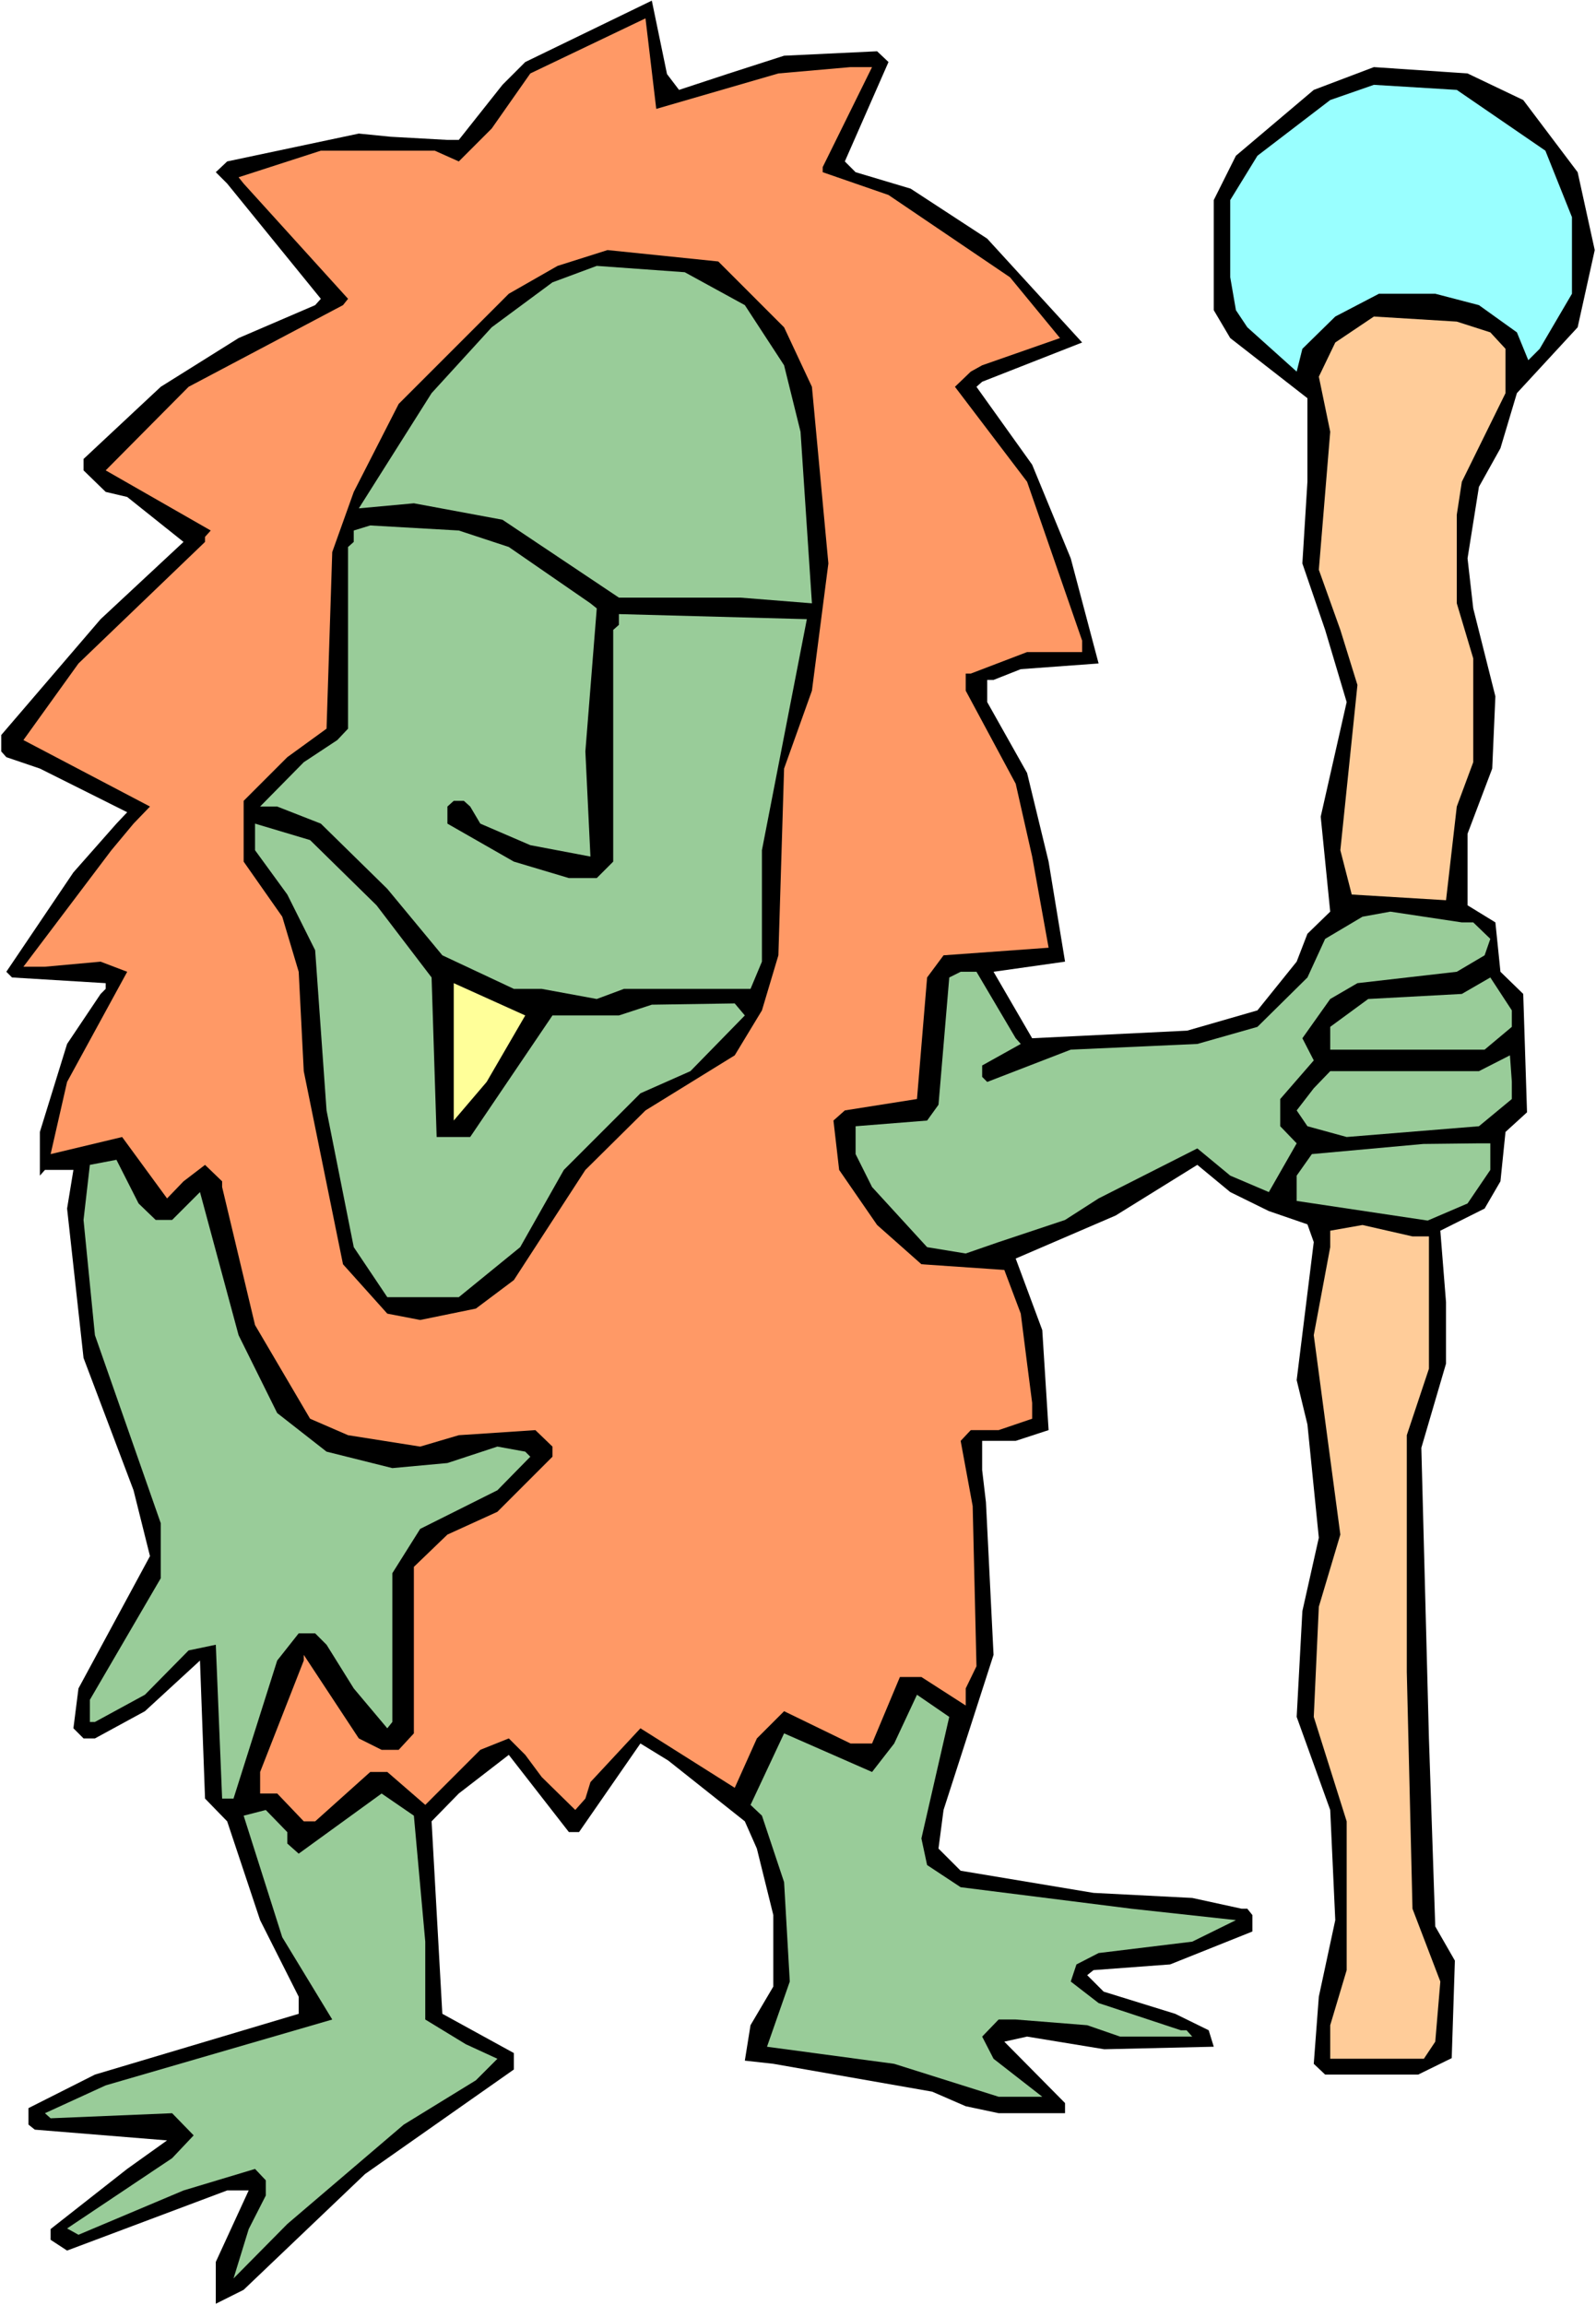
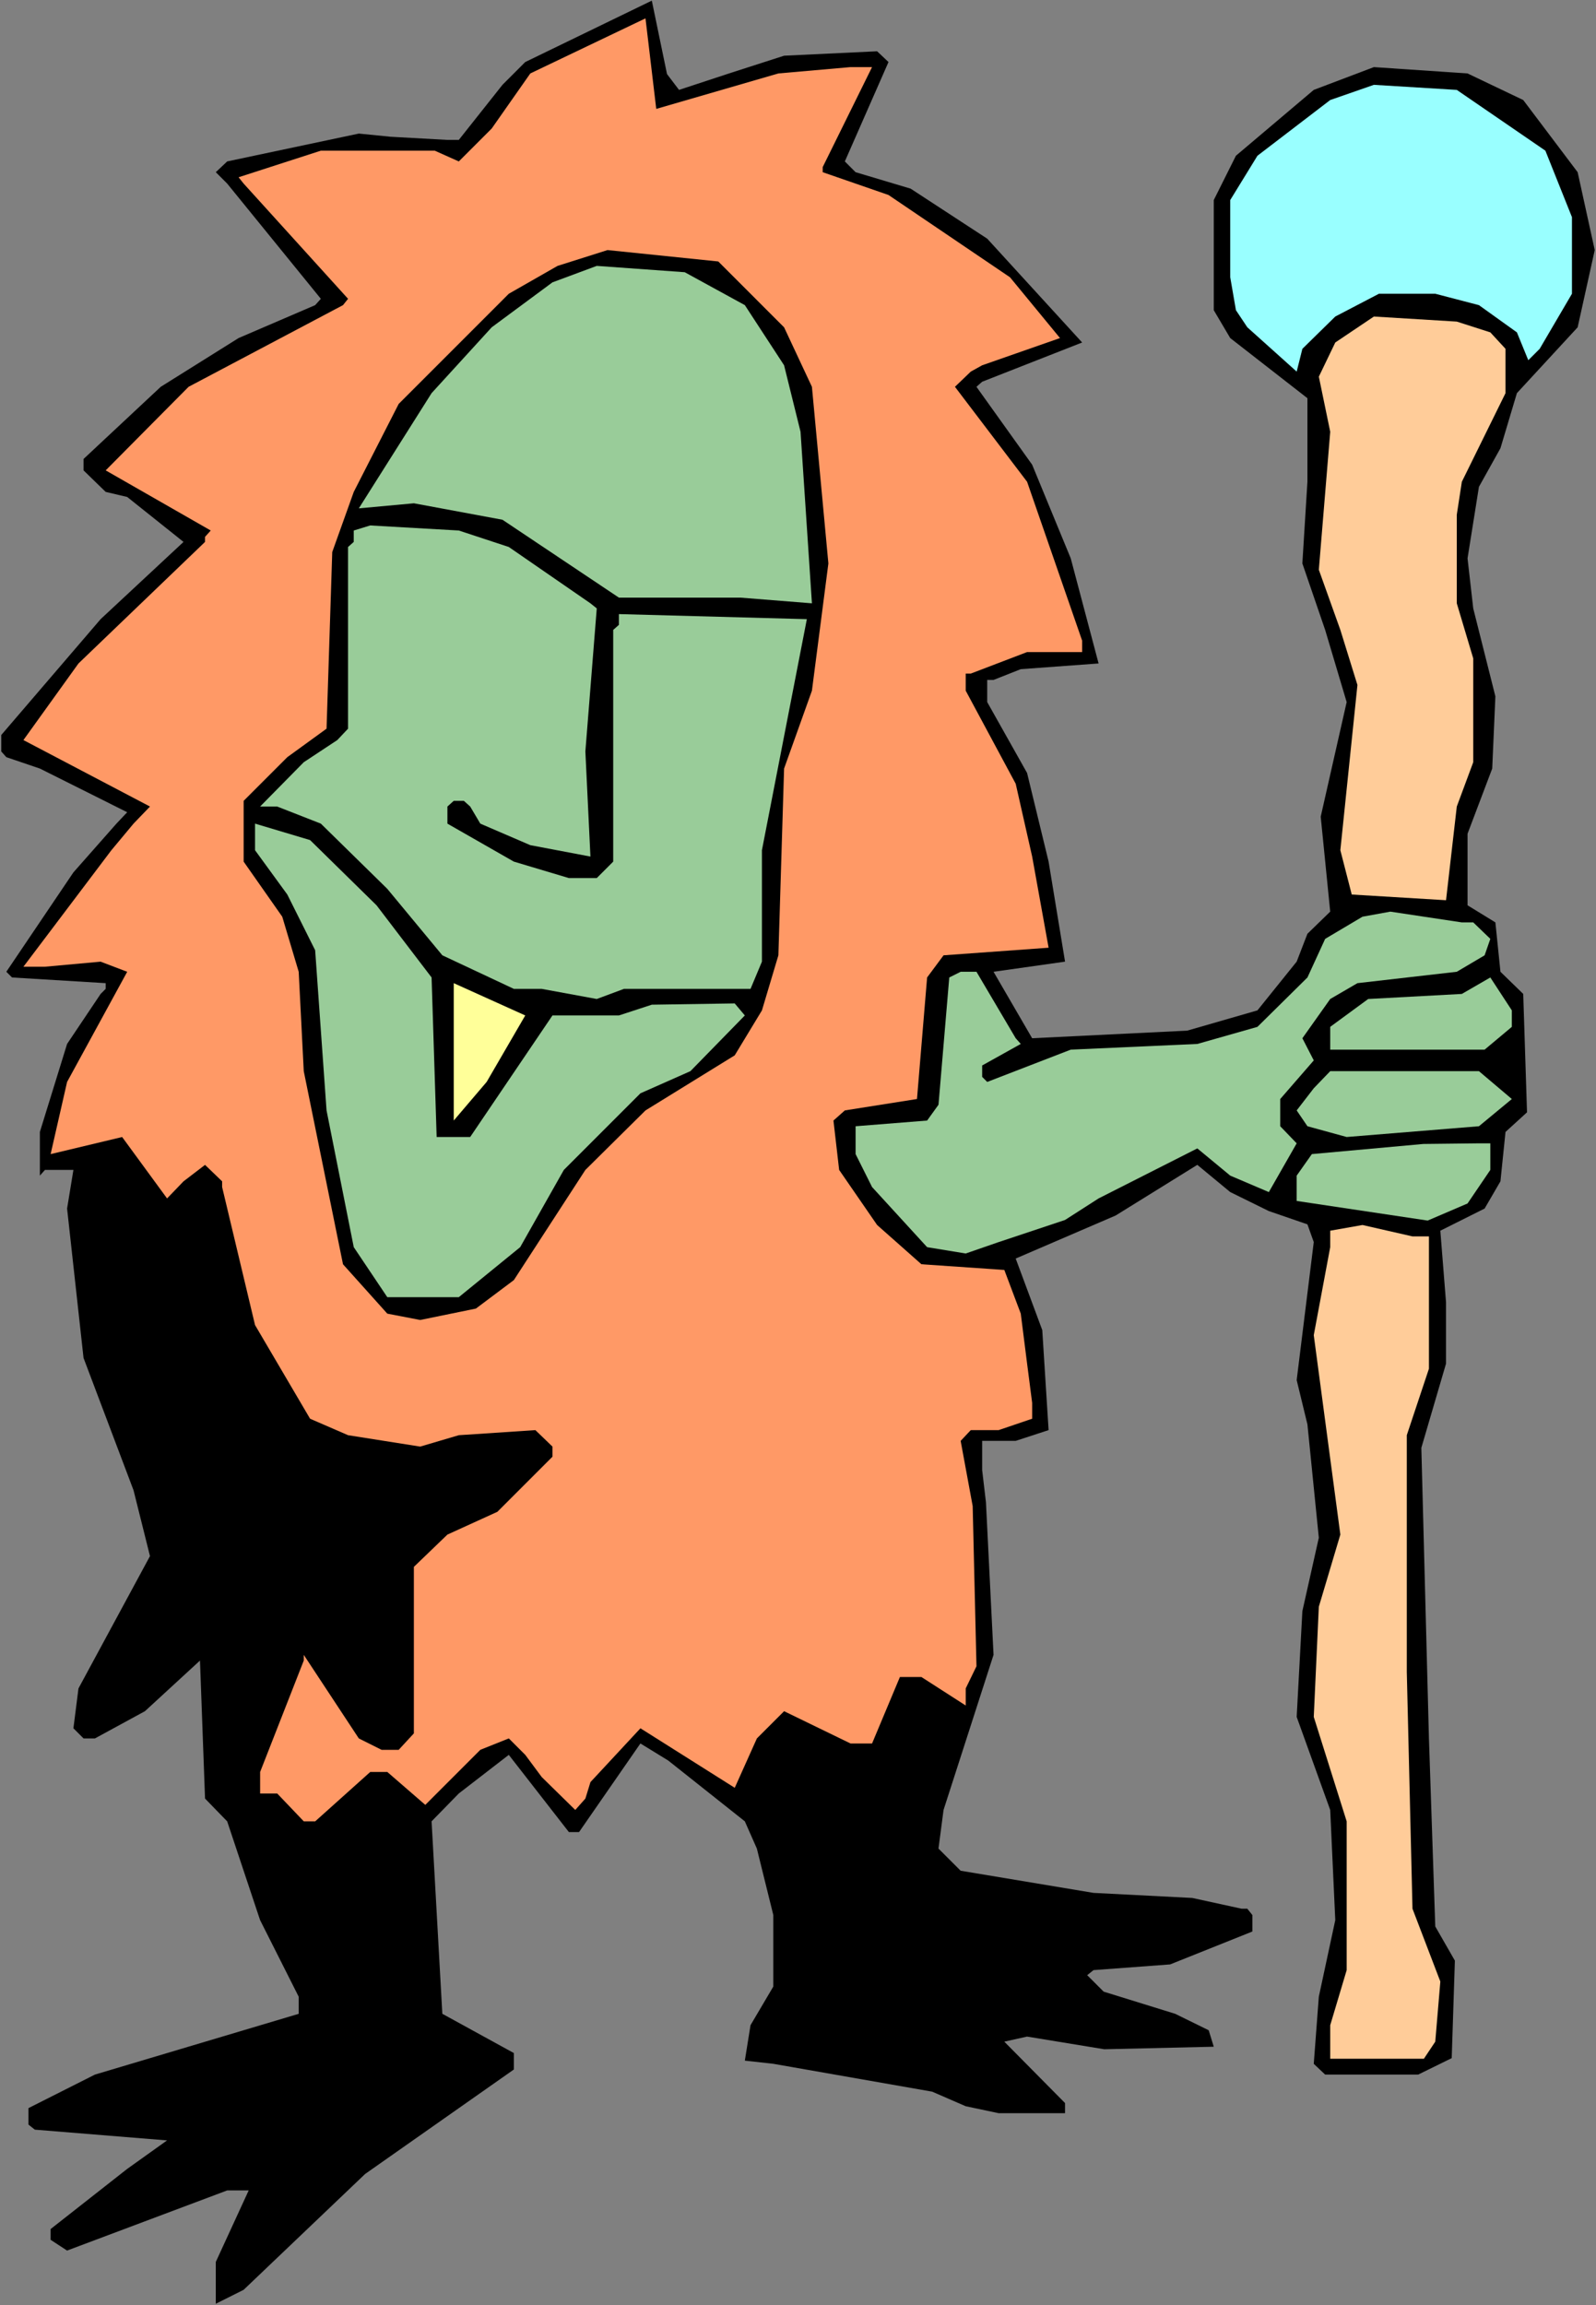
<svg xmlns="http://www.w3.org/2000/svg" xmlns:ns1="http://sodipodi.sourceforge.net/DTD/sodipodi-0.dtd" xmlns:ns2="http://www.inkscape.org/namespaces/inkscape" version="1.0" width="107.802mm" height="155.668mm" id="svg18" ns1:docname="Troll 09.wmf">
  <rect width="100%" height="100%" fill="#808080" stroke="none" />
  <ns1:namedview id="namedview18" pagecolor="#ffffff" bordercolor="#000000" borderopacity="0.25" ns2:showpageshadow="2" ns2:pageopacity="0.0" ns2:pagecheckerboard="0" ns2:deskcolor="#d1d1d1" ns2:document-units="mm" />
  <defs id="defs1">
    <pattern id="WMFhbasepattern" patternUnits="userSpaceOnUse" width="6" height="6" x="0" y="0" />
  </defs>
-   <path style="fill:#ffffff;fill-opacity:1;fill-rule:evenodd;stroke:none" d="M 0,588.353 H 407.442 V 0 H 0 Z" id="path1" />
  <path style="fill:#000000;fill-opacity:1;fill-rule:evenodd;stroke:none" d="m 170.279,18.906 3.07,4.04 12.763,-4.201 14.055,-4.525 23.749,-1.131 2.908,2.747 -11.147,25.37 2.746,2.747 14.055,4.201 19.548,12.766 24.233,26.501 -25.526,10.019 -1.454,1.293 14.217,19.876 9.855,23.915 7.108,26.824 -19.871,1.454 -6.947,2.747 h -1.616 v 5.656 l 10.178,18.098 5.493,22.623 4.2,25.531 -18.256,2.585 9.855,16.967 39.581,-1.939 17.933,-5.171 10.016,-12.443 2.746,-7.11 5.816,-5.656 -2.423,-24.239 6.624,-29.248 -5.493,-18.421 -5.816,-16.967 1.292,-20.845 V 101.641 L 314.063,86.29 309.863,79.18 V 51.063 l 5.654,-11.311 19.871,-16.805 15.348,-5.817 23.91,1.616 14.217,6.787 13.894,18.421 4.362,19.876 -4.362,19.714 -15.509,16.805 -4.2,14.058 -5.493,9.857 -2.908,18.26 1.454,12.766 5.654,22.461 -0.808,18.421 -6.301,16.644 v 18.26 l 7.108,4.363 1.292,12.604 5.816,5.656 0.969,30.218 -5.493,5.009 -1.292,12.604 -4.039,6.948 -11.309,5.656 1.454,18.26 v 15.674 l -6.301,21.492 1.939,74.17 1.616,47.993 5.008,8.726 -0.808,24.885 -8.562,4.201 h -23.749 l -2.908,-2.747 1.292,-17.129 4.2,-19.553 -1.292,-28.117 -8.562,-23.754 1.454,-26.986 4.2,-18.745 -2.908,-28.925 -2.746,-11.311 4.362,-35.227 -1.616,-4.525 -9.855,-3.393 -9.855,-4.848 -8.401,-6.948 -20.841,12.927 -25.526,10.988 6.785,18.26 1.616,25.531 -8.401,2.747 h -8.562 v 7.433 l 0.969,8.241 1.939,38.943 -12.763,39.59 -1.292,9.857 5.654,5.656 33.927,5.656 25.203,1.293 12.601,2.747 h 1.454 l 1.292,1.616 v 4.201 l -21.002,8.403 -19.548,1.454 -1.616,1.293 4.2,4.201 18.256,5.656 8.562,4.201 1.292,4.201 -27.949,0.646 -19.71,-3.232 -5.816,1.293 15.509,15.674 v 2.585 h -16.963 l -8.401,-1.778 -8.562,-3.717 -40.55,-7.11 -7.27,-0.808 1.454,-9.049 5.816,-9.857 v -18.26 l -4.2,-16.967 -3.07,-6.948 -19.548,-15.513 -7.108,-4.363 -15.671,22.623 h -2.585 l -15.348,-19.714 -12.763,9.857 -6.947,7.11 2.746,49.124 18.256,10.019 v 4.201 l -37.965,26.663 -31.019,29.571 -7.108,3.555 v -10.665 l 8.401,-18.26 h -5.493 l -40.873,15.351 -4.2,-2.747 v -2.747 l 19.548,-15.351 10.178,-7.272 -33.765,-2.747 -1.616,-1.293 v -4.201 L 24.233,529.534 76.254,514.021 v -4.363 l -9.855,-19.553 -8.401,-25.208 -5.654,-5.817 -1.292,-35.227 -14.055,12.927 -12.763,6.948 h -2.908 l -2.585,-2.585 1.292,-10.18 18.256,-33.773 -4.2,-16.805 -12.763,-33.773 -4.2,-38.136 1.616,-9.857 h -7.27 l -1.292,1.454 v -11.15 l 6.947,-22.461 8.562,-12.766 1.292,-1.293 v -1.454 L 3.07,249.497 1.616,248.042 18.74,222.673 29.726,210.23 32.473,207.321 10.178,196.172 1.616,193.263 0.323,191.809 v -4.201 L 25.687,158.036 46.851,138.322 32.473,126.849 26.98,125.556 21.325,120.062 v -2.909 L 41.035,98.732 60.906,86.29 80.455,77.887 81.909,76.271 57.998,46.861 l -2.908,-2.909 2.908,-2.747 33.603,-7.11 8.078,0.808 14.54,0.808 h 2.908 l 11.147,-14.058 5.816,-5.817 32.311,-15.674 z" id="path2" />
  <path style="fill:#ff9966;fill-opacity:1;fill-rule:evenodd;stroke:none" d="m 198.713,18.745 18.417,-1.616 h 5.493 l -12.601,25.531 v 1.293 l 16.802,5.817 31.019,21.007 12.763,15.513 -19.871,6.948 -2.908,1.616 -4.039,3.878 18.417,24.239 14.055,40.559 v 2.909 h -14.055 l -14.378,5.494 h -1.292 v 4.363 l 12.763,23.754 4.2,18.583 4.2,23.269 -26.818,1.939 -4.2,5.656 -2.585,31.025 -18.417,2.909 -2.908,2.585 1.454,12.604 9.693,14.058 11.309,10.019 21.164,1.454 4.2,11.15 1.616,12.766 1.292,10.019 v 4.04 l -8.562,2.909 h -7.108 l -2.585,2.747 3.07,16.644 0.969,40.883 -2.746,5.656 v 4.363 l -11.309,-7.272 h -5.493 l -7.108,16.967 h -5.493 l -16.963,-8.241 -6.947,6.948 -5.654,12.604 -24.072,-15.19 -12.763,13.735 -1.292,4.201 -2.585,2.909 -8.562,-8.403 -4.2,-5.656 -4.2,-4.201 -7.27,2.909 -14.055,14.058 -9.693,-8.403 h -4.362 l -14.055,12.604 h -2.908 l -6.785,-7.11 h -4.362 v -5.494 L 77.547,423.853 v -1.454 l 14.055,21.33 5.816,2.909 h 4.362 l 3.877,-4.201 v -42.498 l 8.562,-8.241 12.763,-5.817 14.055,-14.058 v -2.585 l -4.362,-4.201 -19.548,1.293 -9.855,2.909 -18.417,-2.909 -9.693,-4.201 -14.055,-23.915 -8.401,-35.227 v -1.454 l -4.362,-4.201 -5.493,4.201 -4.2,4.363 -11.47,-15.674 -18.256,4.363 4.2,-18.421 15.348,-28.117 -6.785,-2.585 -14.217,1.293 H 5.978 L 28.434,217.017 34.088,210.23 38.289,205.867 5.978,188.9 20.033,169.347 52.344,138.322 v -1.293 L 53.798,135.413 26.98,120.062 48.143,98.732 87.563,77.887 88.855,76.271 62.199,46.861 60.906,45.246 81.909,38.459 h 29.08 l 6.139,2.747 8.401,-8.403 9.855,-14.058 29.403,-14.058 2.746,23.108 z" id="path3" />
  <path style="fill:#99ffff;fill-opacity:1;fill-rule:evenodd;stroke:none" d="m 394.518,38.459 6.785,16.967 v 19.553 l -8.239,14.058 -2.908,2.909 -2.908,-7.11 -9.693,-6.948 -11.147,-2.909 h -14.378 l -11.147,5.817 -8.401,8.241 -1.454,5.817 -12.601,-11.311 -2.908,-4.363 -1.454,-8.403 V 51.063 l 6.947,-11.311 18.579,-14.22 11.147,-3.878 21.164,1.293 z" id="path4" />
  <path style="fill:#000000;fill-opacity:1;fill-rule:evenodd;stroke:none" d="m 200.167,83.543 7.108,15.19 4.2,45.084 -4.2,32.48 -7.108,19.876 -1.454,47.669 -4.2,14.058 -6.947,11.473 -22.779,14.058 -15.348,15.19 -18.256,28.117 -9.693,7.272 -14.217,2.909 -8.401,-1.616 -11.309,-12.604 -10.016,-49.285 -1.292,-25.37 -4.2,-14.058 -9.855,-14.058 v -15.513 l 11.147,-11.15 10.016,-7.272 1.454,-45.084 5.493,-15.351 11.47,-22.461 28.111,-28.117 12.44,-7.11 12.763,-4.04 28.272,2.909 z" id="path5" />
  <path style="fill:#99cc99;fill-opacity:1;fill-rule:evenodd;stroke:none" d="m 190.151,77.887 10.016,15.351 4.2,16.967 2.908,43.791 -18.256,-1.454 h -31.019 l -29.726,-19.876 -22.618,-4.201 -14.055,1.293 18.579,-29.41 15.348,-16.805 15.509,-11.473 11.309,-4.201 22.456,1.616 z" id="path6" />
  <path style="fill:#ffcc99;fill-opacity:1;fill-rule:evenodd;stroke:none" d="m 380.463,84.835 3.877,4.201 v 11.311 l -11.147,22.623 -1.292,8.403 v 22.623 l 4.2,14.058 v 26.501 l -4.2,11.311 -2.746,23.915 -24.072,-1.454 -2.908,-11.311 4.362,-42.175 -4.362,-14.058 -5.493,-15.351 2.908,-35.227 -2.908,-14.058 4.2,-8.726 9.855,-6.625 21.164,1.293 z" id="path7" />
  <path style="fill:#99cc99;fill-opacity:1;fill-rule:evenodd;stroke:none" d="m 129.89,139.615 20.841,14.382 1.616,1.293 -2.908,36.52 1.292,26.824 -15.348,-2.909 -12.763,-5.494 -2.585,-4.363 -1.616,-1.454 h -2.585 l -1.616,1.454 v 4.363 l 16.963,9.695 14.055,4.201 h 7.108 l 4.2,-4.201 v -59.142 l 1.454,-1.293 v -2.747 l 47.982,1.293 -11.47,58.981 v 28.44 l -2.908,6.948 H 159.293 l -6.947,2.585 -14.055,-2.585 h -7.108 L 112.927,243.841 98.872,226.874 81.909,210.23 70.761,205.867 h -4.362 l 11.147,-11.311 8.562,-5.656 2.746,-2.909 v -46.377 l 1.454,-1.293 v -2.909 l 4.2,-1.293 22.618,1.293 z" id="path8" />
  <path style="fill:#99cc99;fill-opacity:1;fill-rule:evenodd;stroke:none" d="m 96.125,231.075 14.055,18.421 1.292,40.721 h 8.562 l 21.002,-31.026 h 16.963 l 8.401,-2.747 21.164,-0.323 2.585,3.07 -13.894,14.22 -12.763,5.656 -19.548,19.553 -11.147,19.714 -15.671,12.766 H 98.872 l -8.562,-12.766 -6.947,-34.904 -2.908,-40.883 -7.108,-14.22 -8.239,-11.311 v -6.787 l 14.055,4.201 z" id="path9" />
  <path style="fill:#99cc99;fill-opacity:1;fill-rule:evenodd;stroke:none" d="m 376.101,235.438 4.362,4.201 -1.454,4.201 -7.108,4.201 -25.364,2.909 -6.947,4.04 -7.108,10.019 2.908,5.656 -8.562,9.857 v 6.948 l 4.2,4.363 -7.108,12.443 -9.855,-4.201 -8.401,-6.948 -25.203,12.766 -8.562,5.494 -16.963,5.656 -8.401,2.909 -9.855,-1.616 -14.055,-15.351 -4.2,-8.403 v -7.11 l 18.256,-1.454 2.908,-4.04 2.746,-32.48 2.908,-1.454 h 4.039 l 10.016,16.967 1.292,1.454 -9.855,5.494 v 2.909 l 1.292,1.293 21.325,-8.241 32.311,-1.454 15.348,-4.363 12.763,-12.604 4.524,-9.857 9.532,-5.656 7.108,-1.293 18.256,2.747 z" id="path10" />
  <path style="fill:#99cc99;fill-opacity:1;fill-rule:evenodd;stroke:none" d="m 385.956,262.101 -6.947,5.817 h -39.419 v -5.817 l 9.693,-7.11 23.91,-1.293 7.27,-4.201 5.493,8.403 z" id="path11" />
  <path style="fill:#ffff99;fill-opacity:1;fill-rule:evenodd;stroke:none" d="m 124.236,276.159 -8.401,9.857 v -35.065 l 18.256,8.241 z" id="path12" />
-   <path style="fill:#99cc99;fill-opacity:1;fill-rule:evenodd;stroke:none" d="m 385.956,280.522 -8.401,6.948 -33.765,2.747 -10.016,-2.747 -2.746,-4.04 4.362,-5.656 4.2,-4.363 h 37.965 l 7.916,-4.04 0.485,6.787 z" id="path13" />
+   <path style="fill:#99cc99;fill-opacity:1;fill-rule:evenodd;stroke:none" d="m 385.956,280.522 -8.401,6.948 -33.765,2.747 -10.016,-2.747 -2.746,-4.04 4.362,-5.656 4.2,-4.363 h 37.965 z" id="path13" />
  <path style="fill:#99cc99;fill-opacity:1;fill-rule:evenodd;stroke:none" d="m 380.463,298.62 -5.816,8.564 -10.178,4.363 -33.442,-5.009 v -6.464 l 3.877,-5.494 28.434,-2.585 14.217,-0.162 h 2.908 z" id="path14" />
-   <path style="fill:#99cc99;fill-opacity:1;fill-rule:evenodd;stroke:none" d="m 39.743,311.386 h 4.2 l 7.108,-7.11 9.855,36.52 9.855,19.876 12.601,9.857 16.802,4.201 14.055,-1.293 12.763,-4.201 7.108,1.293 1.292,1.293 -8.401,8.564 -19.71,9.857 -7.108,11.311 v 37.974 l -1.292,1.616 -8.562,-10.18 -6.947,-11.15 -2.908,-2.909 H 76.254 l -5.493,6.948 -11.147,35.227 h -2.908 l -1.616,-39.267 -6.947,1.454 -11.147,11.311 -12.763,6.948 h -1.292 v -5.656 L 41.035,402.847 v -14.058 l -16.802,-47.993 -2.908,-29.41 1.616,-14.058 6.785,-1.293 5.654,11.15 z" id="path15" />
  <path style="fill:#ffcc99;fill-opacity:1;fill-rule:evenodd;stroke:none" d="M 364.792,315.587 V 349.36 l -5.654,16.967 v 60.435 l 1.454,60.435 7.108,18.583 -1.292,15.351 -2.908,4.363 h -23.91 v -8.564 l 4.2,-14.058 v -37.974 l -8.401,-26.663 1.292,-28.117 5.493,-18.421 -6.785,-50.901 4.2,-22.461 v -4.201 l 8.239,-1.454 12.763,2.909 z" id="path16" />
-   <path style="fill:#99cc99;fill-opacity:1;fill-rule:evenodd;stroke:none" d="m 235.224,469.261 1.454,6.787 8.562,5.656 43.62,5.494 26.657,2.909 -11.147,5.494 -23.91,2.909 -5.654,2.909 -1.454,4.363 7.108,5.494 21.002,6.948 h 1.454 l 1.454,1.616 h -18.417 l -8.401,-2.909 -18.256,-1.454 h -4.362 l -4.2,4.363 2.908,5.656 12.44,9.695 h -11.147 l -26.657,-8.403 -32.473,-4.363 5.816,-16.644 -1.454,-25.37 -5.654,-16.967 -2.908,-2.747 8.562,-18.26 22.456,9.857 5.654,-7.272 5.816,-12.443 8.239,5.656 z" id="path17" />
-   <path style="fill:#99cc99;fill-opacity:1;fill-rule:evenodd;stroke:none" d="m 108.565,495.6 v 19.876 l 10.34,6.302 8.078,3.717 -5.493,5.494 -18.417,11.311 -29.726,25.37 -13.732,13.897 3.877,-12.604 4.362,-8.564 v -3.878 l -2.746,-2.909 -18.256,5.494 -26.818,11.311 -2.908,-1.616 26.818,-17.937 5.493,-5.817 -5.493,-5.656 -31.019,1.293 -1.454,-1.293 15.509,-7.11 57.837,-16.805 -12.763,-21.007 -9.855,-31.025 5.654,-1.454 5.493,5.656 v 2.909 l 2.908,2.585 21.164,-15.351 8.239,5.656 z" id="path18" />
</svg>